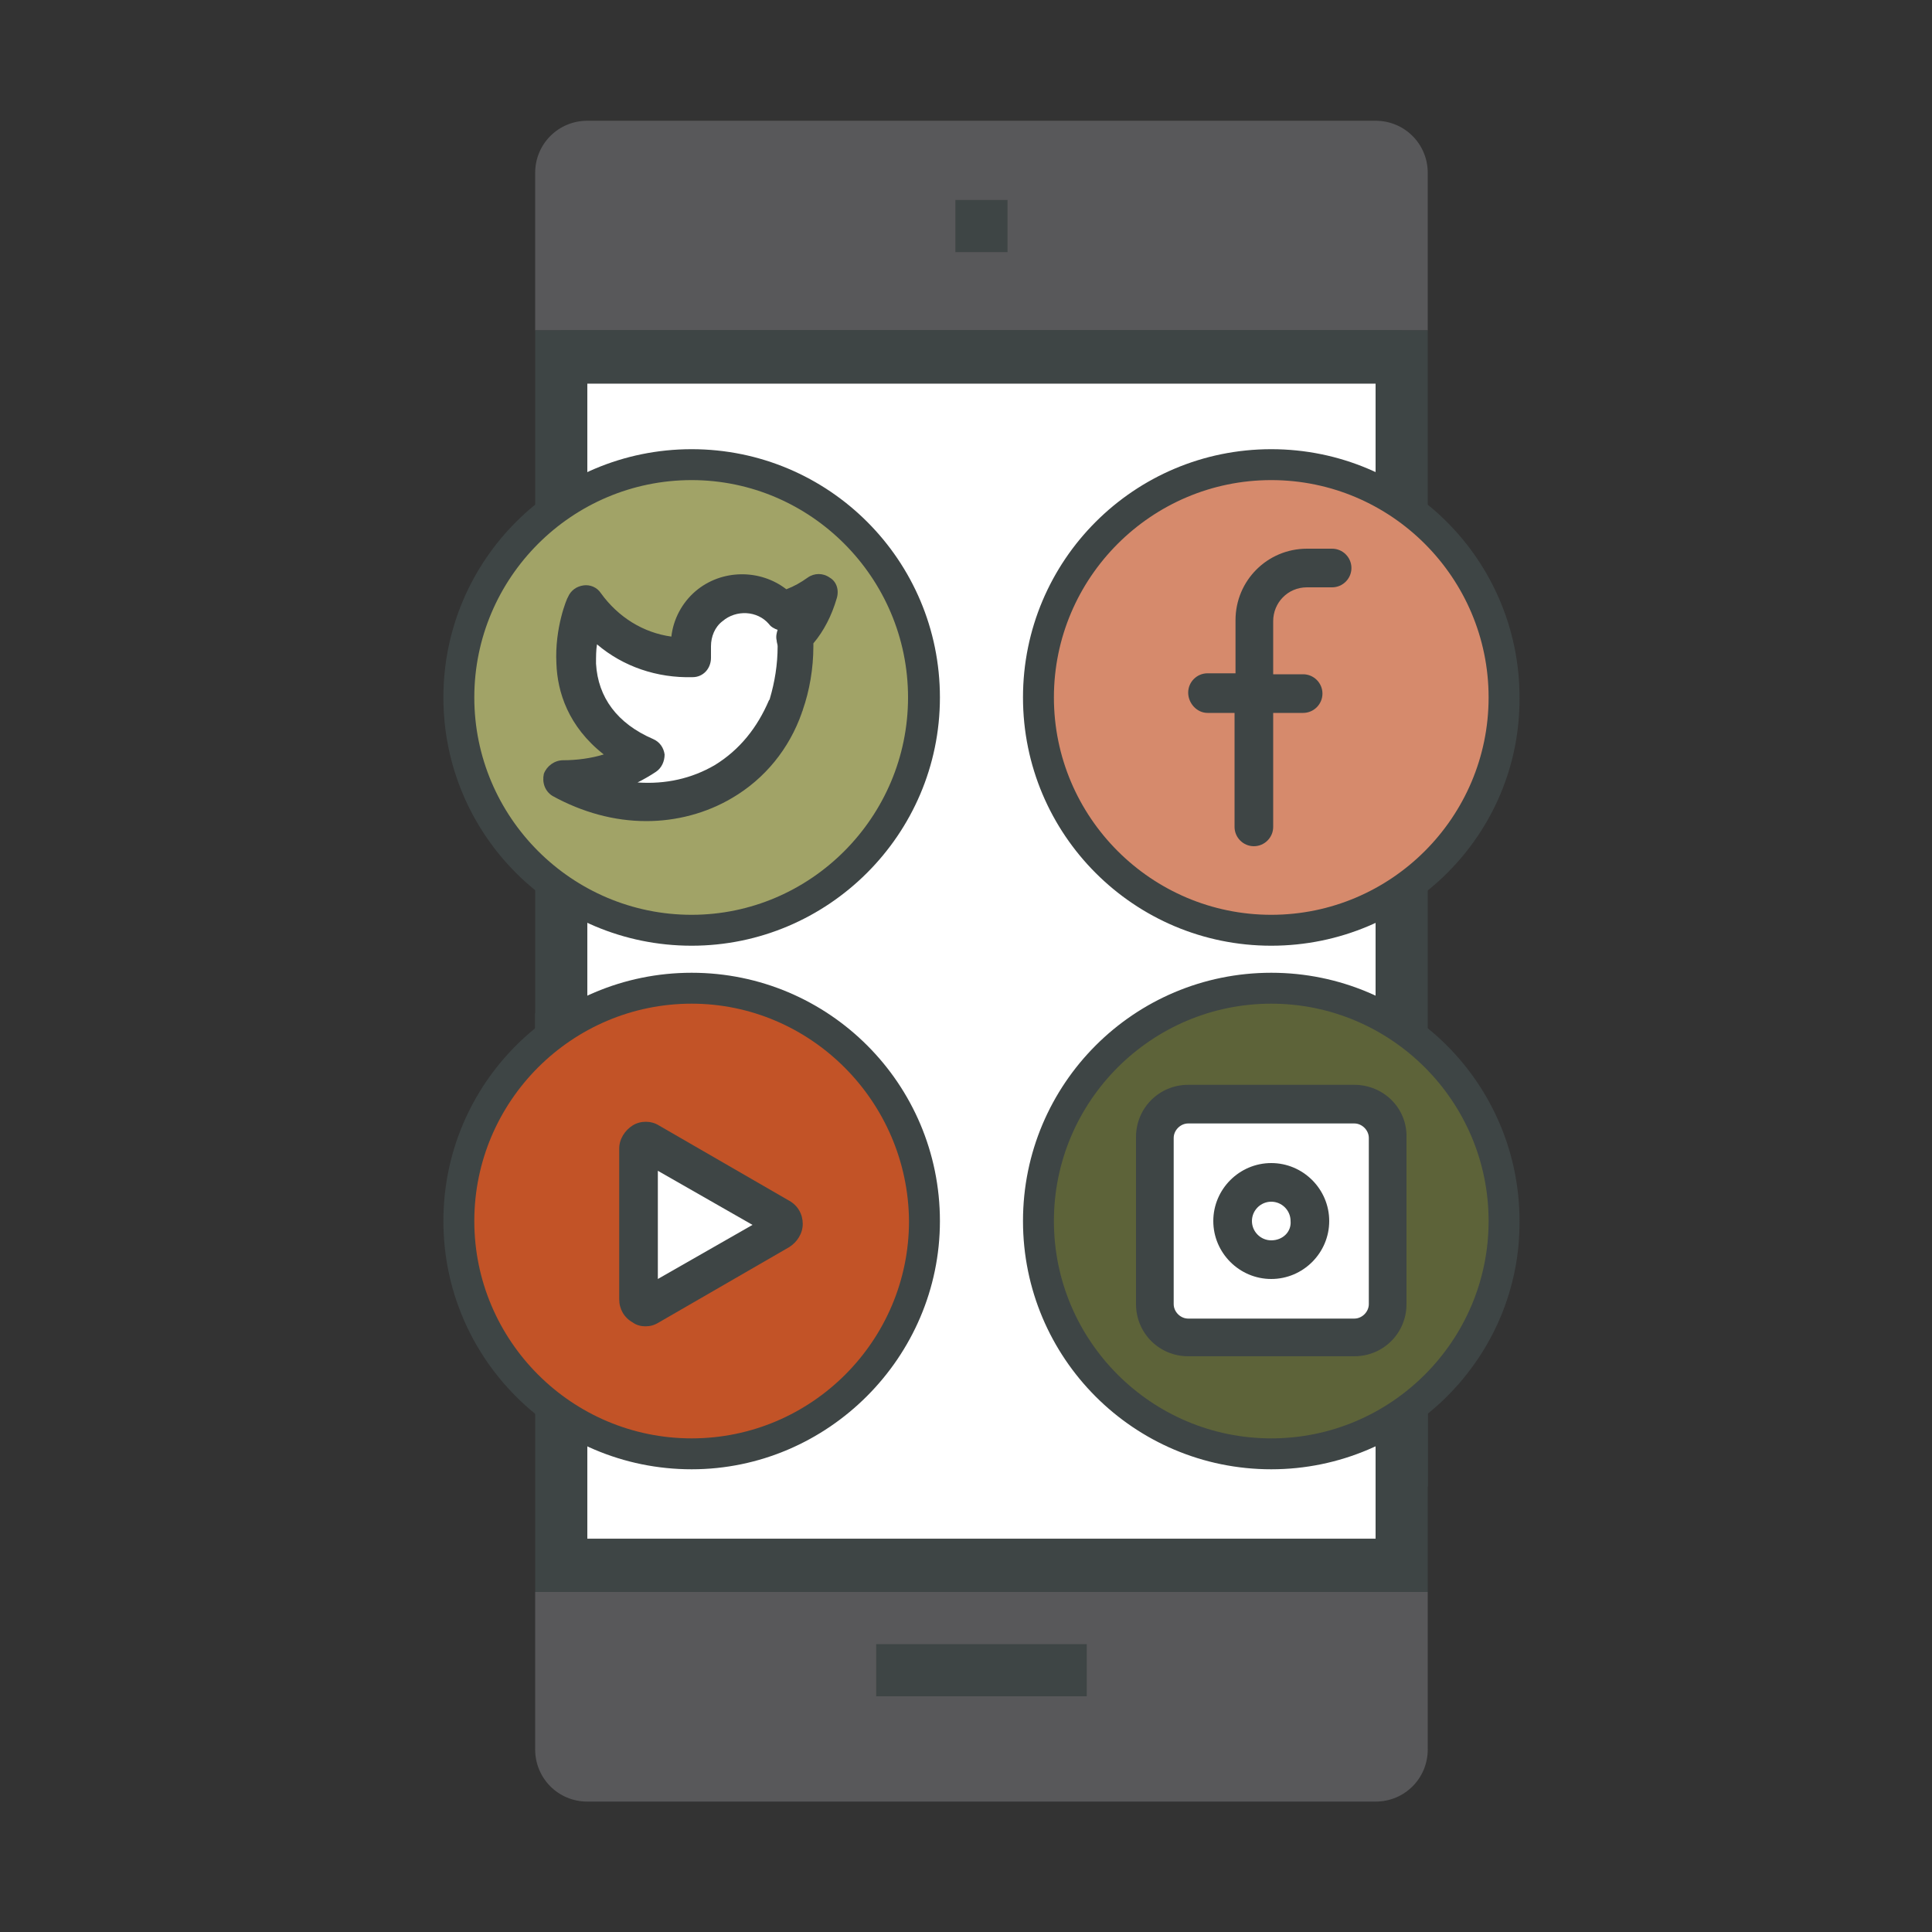
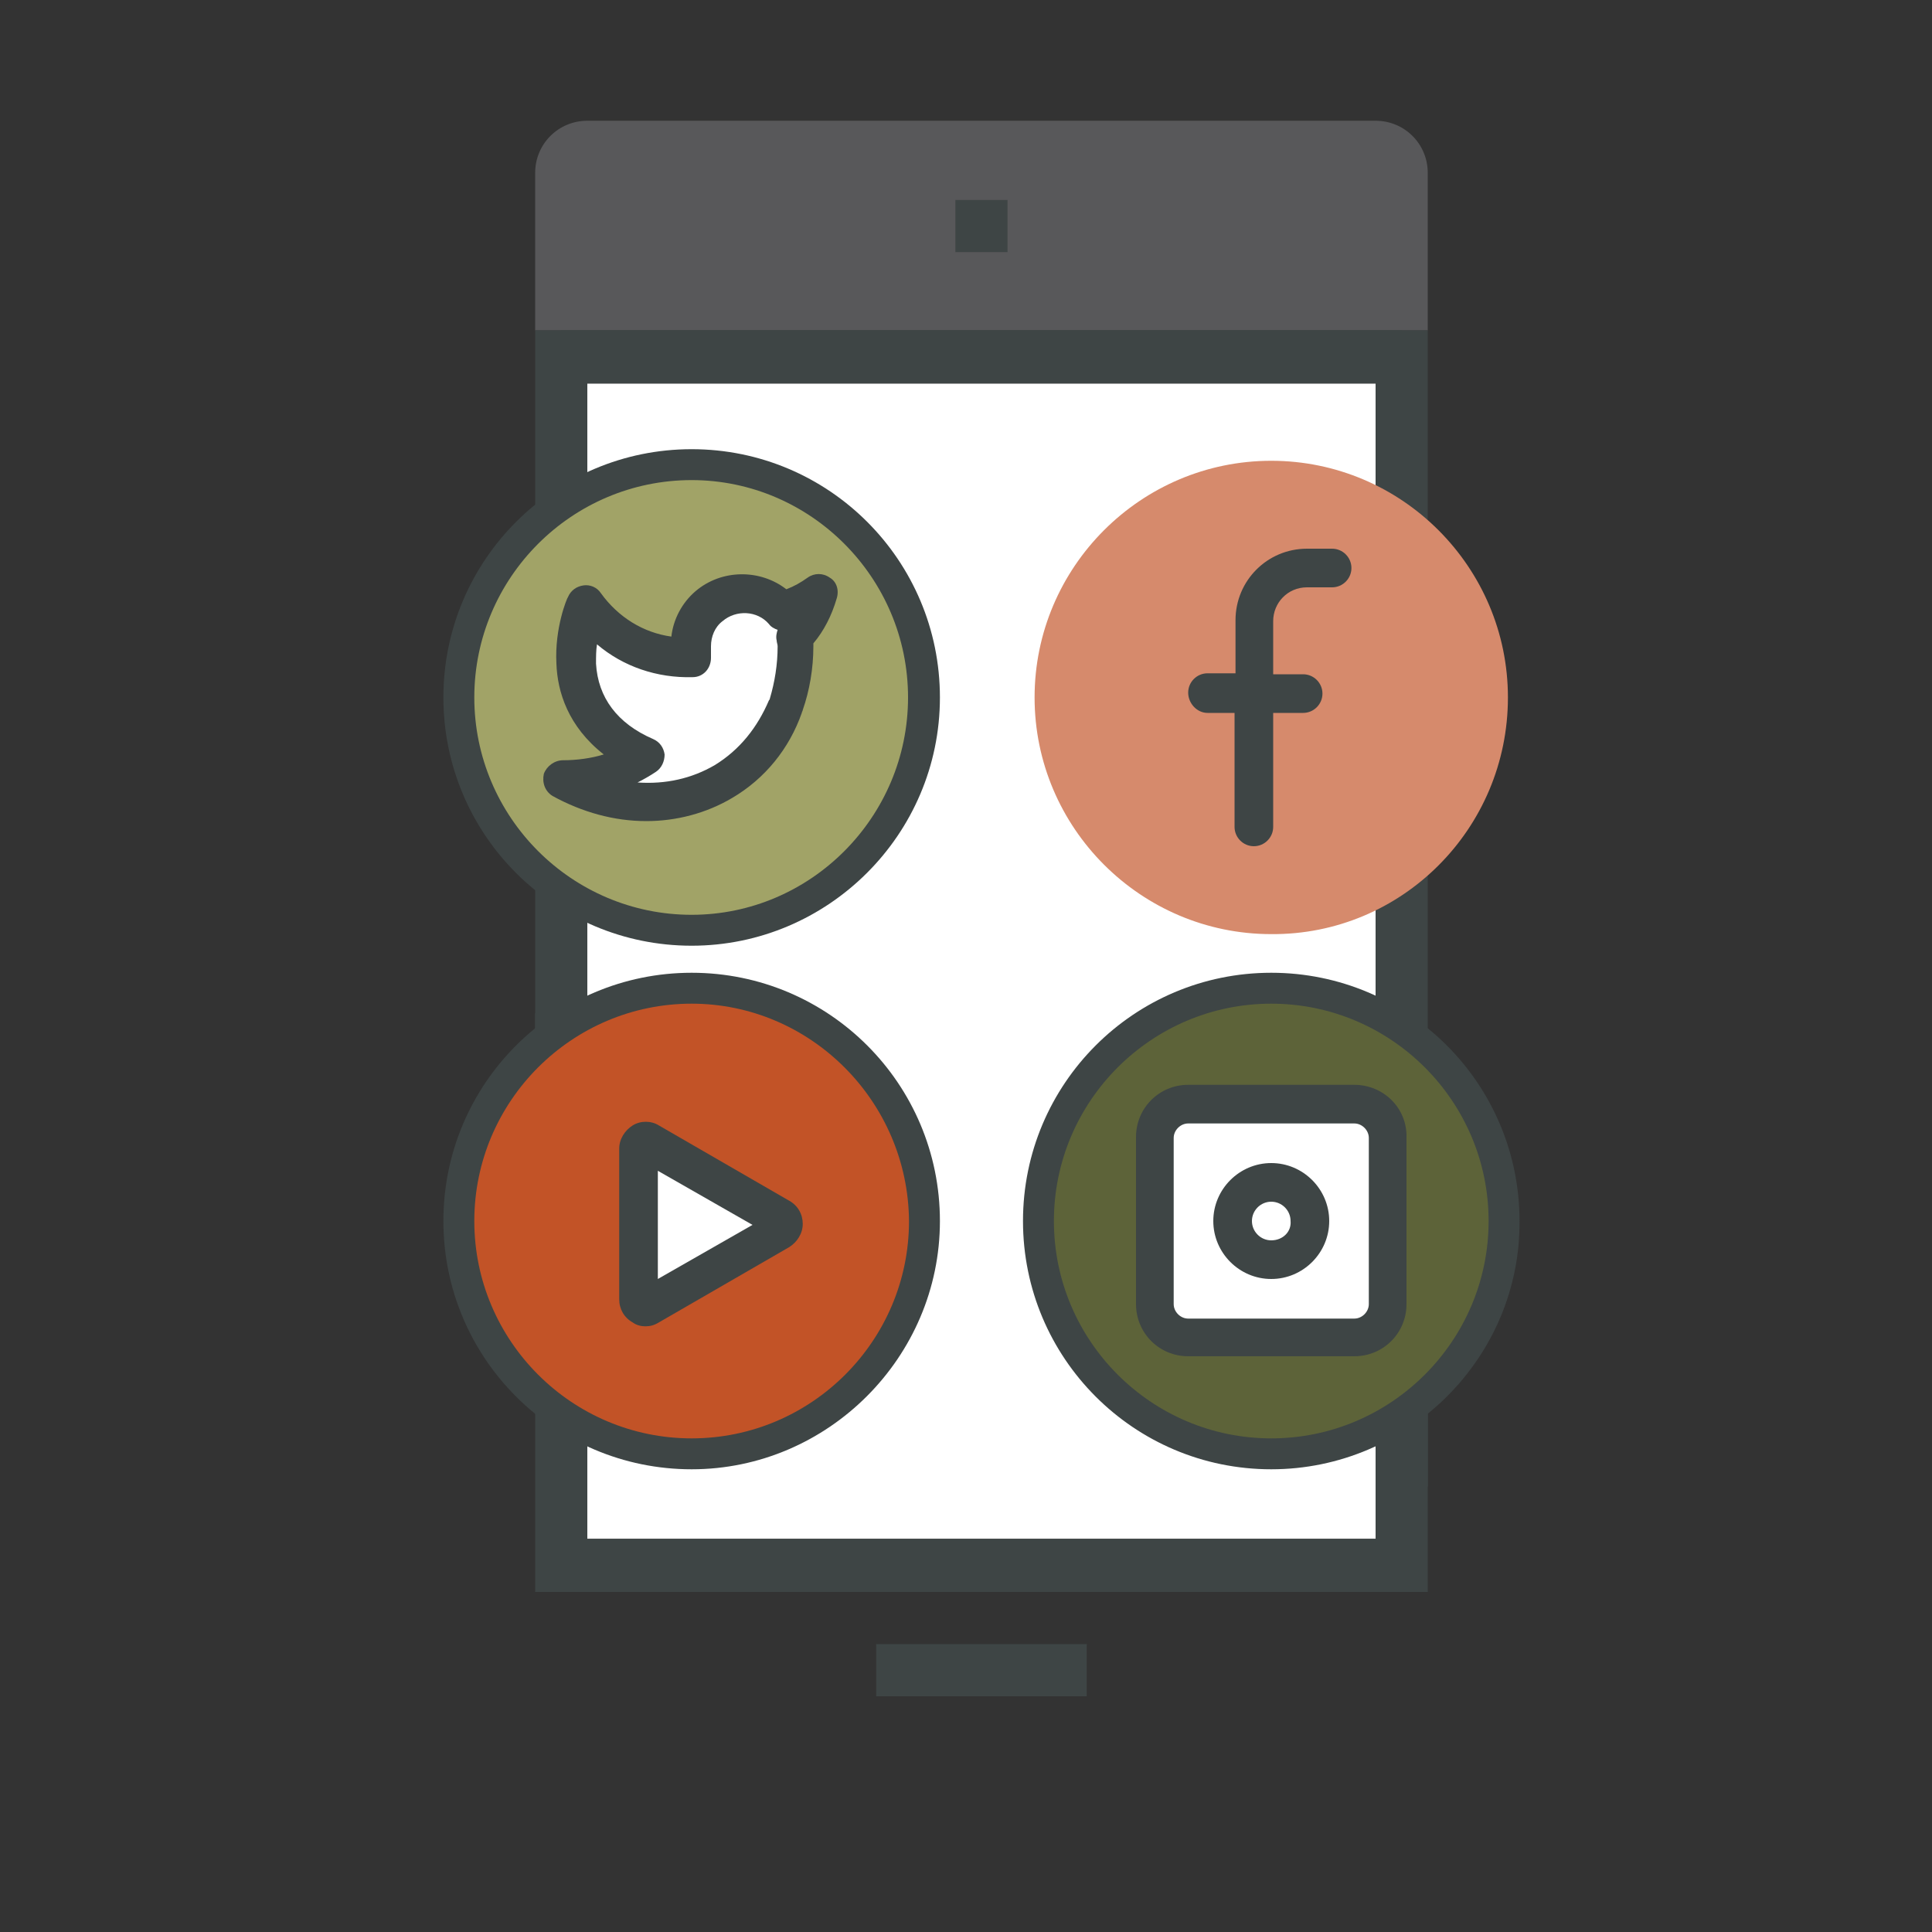
<svg xmlns="http://www.w3.org/2000/svg" version="1.1" id="Layer_5" x="0px" y="0px" viewBox="0 0 200 200" style="enable-background:new 0 0 200 200;" xml:space="preserve">
  <rect x="0" y="0" width="200" height="200" fill="#333333" stroke="none" />
  <style type="text/css">
	.st0{fill:#FFFFFF;}
	.st1{fill:#58585A;}
	.st2{fill:#3E4545;}
	.st3{fill:#D68A6C;}
	.st4{fill:#5D6339;}
	.st5{fill:#A1A367;}
	.st6{fill:#C25327;}
</style>
  <g>
    <g>
      <rect x="60.8" y="39.7" class="st0" width="81.6" height="119.6" />
    </g>
    <g>
      <path class="st1" d="M55.4,34.2V17.9c0-3,2.4-5.4,5.4-5.4h81.6c3,0,5.4,2.4,5.4,5.4v16.3H55.4z" />
    </g>
    <g>
-       <path class="st1" d="M55.4,164.8v16.3c0,3,2.4,5.4,5.4,5.4h81.6c3,0,5.4-2.4,5.4-5.4v-16.3H55.4z" />
-     </g>
+       </g>
    <g>
      <rect x="58.1" y="34.2" class="st2" width="87" height="5.4" />
    </g>
    <g>
      <rect x="98.9" y="20.7" class="st2" width="5.4" height="5.4" />
    </g>
    <g>
      <rect x="90.7" y="170.2" class="st2" width="21.8" height="5.4" />
    </g>
    <g>
      <polygon class="st2" points="147.8,164.8 55.4,164.8 55.4,104.9 60.8,104.9 60.8,159.3 142.4,159.3 142.4,137.6 147.8,137.6   " />
    </g>
    <g>
      <polygon class="st2" points="147.8,153.9 142.4,153.9 142.4,39.7 60.8,39.7 60.8,115.8 55.4,115.8 55.4,34.2 147.8,34.2   " />
    </g>
  </g>
  <g>
    <g>
      <path class="st3" d="M156.1,72.2c0-13.5-11-24.5-24.5-24.5c-13.5,0-24.5,11-24.5,24.5s11,24.5,24.5,24.5    C145.1,96.8,156.1,85.8,156.1,72.2L156.1,72.2z M156.1,72.2" />
      <path class="st2" d="M125,73.8h2.8v11.8c0,1.1,0.9,2,2,2c1.1,0,2-0.9,2-2V73.8h3.1c1.1,0,2-0.9,2-2s-0.9-2-2-2h-3.1v-5.5    c0-1.9,1.5-3.5,3.5-3.5h2.6c1.1,0,2-0.9,2-2c0-1.1-0.9-2-2-2h-2.6c-4.1,0-7.4,3.3-7.4,7.4v5.5H125c-1.1,0-2,0.9-2,2    S123.9,73.8,125,73.8L125,73.8z M125,73.8" />
-       <path class="st2" d="M131.6,97.9c-14.2,0-25.7-11.5-25.7-25.7c0-14.2,11.5-25.7,25.7-25.7c14.2,0,25.7,11.5,25.7,25.7    C157.4,86.4,145.8,97.9,131.6,97.9z M131.6,49.7c-12.4,0-22.5,10.1-22.5,22.5c0,12.4,10.1,22.5,22.5,22.5    c12.4,0,22.5-10.1,22.5-22.5C154.1,59.8,144,49.7,131.6,49.7z" />
    </g>
    <g>
      <path class="st4" d="M156.2,126.3c0-13.5-11-24.5-24.5-24.5c-13.5,0-24.5,11-24.5,24.5c0,13.5,11,24.5,24.5,24.5    C145.2,150.9,156.2,139.9,156.2,126.3L156.2,126.3z M156.2,126.3" />
      <rect x="119.5" y="114.4" class="st0" width="24.1" height="24.2" />
      <g>
        <path class="st2" d="M140.2,112.3H123c-3,0-5.4,2.4-5.4,5.4V135c0,3,2.4,5.4,5.4,5.4h17.2c3,0,5.4-2.4,5.4-5.4v-17.2     C145.7,114.7,143.2,112.3,140.2,112.3L140.2,112.3z M141.7,135c0,0.8-0.7,1.5-1.5,1.5H123c-0.8,0-1.5-0.7-1.5-1.5v-17.2     c0-0.8,0.7-1.5,1.5-1.5h17.2c0.8,0,1.5,0.7,1.5,1.5V135z M141.7,135" />
        <path class="st2" d="M131.6,120.4c-3.3,0-6,2.7-6,6s2.7,6,6,6c3.3,0,6-2.7,6-6S134.9,120.4,131.6,120.4L131.6,120.4z      M131.6,128.4c-1.1,0-2-0.9-2-2c0-1.1,0.9-2,2-2c1.1,0,2,0.9,2,2C133.7,127.5,132.8,128.4,131.6,128.4L131.6,128.4z M131.6,128.4     " />
      </g>
      <path class="st2" d="M131.6,152.1c-14.2,0-25.7-11.5-25.7-25.7c0-14.2,11.5-25.7,25.7-25.7c14.2,0,25.7,11.5,25.7,25.7    C157.4,140.5,145.8,152.1,131.6,152.1z M131.6,103.9c-12.4,0-22.5,10.1-22.5,22.5c0,12.4,10.1,22.5,22.5,22.5    c12.4,0,22.5-10.1,22.5-22.5C154.1,114,144,103.9,131.6,103.9z" />
    </g>
    <g>
      <path class="st5" d="M96.1,72.2c0-13.5-11-24.5-24.5-24.5C58,47.7,47,58.6,47,72.2s11,24.5,24.5,24.5    C85.1,96.7,96.1,85.7,96.1,72.2L96.1,72.2z M96.1,72.2" />
      <path class="st0" d="M83.6,61.9c-0.9,0.6-1.9,1-3,1.3c-2-2.2-5.4-2.5-7.6-0.5c-1.2,1-1.9,2.6-1.8,4.1v1.2c-4.1,0.1-8-1.7-10.4-4.9    c-0.2-0.2-0.5-0.2-0.6,0.1c-0.8,2.3-3,10.9,6.2,15c-2.1,1.4-4.5,2.2-7,2.4c-0.4,0-0.5,0.5-0.1,0.7C69.8,86.2,82,80.1,82,66.8    c0-0.3,0-0.7-0.1-1c1-1,1.8-2.2,2.2-3.5C84.2,62,83.9,61.8,83.6,61.9L83.6,61.9z M83.6,61.9" />
      <path class="st2" d="M85.9,59.8c-0.7-0.5-1.6-0.5-2.3,0c-0.7,0.5-1.4,0.9-2.2,1.2c-2.7-2.1-6.7-2.1-9.4,0.2    c-1.4,1.2-2.3,2.9-2.5,4.7c-2.9-0.4-5.5-2-7.3-4.5c-0.4-0.6-1.1-0.9-1.8-0.8c-0.7,0.1-1.3,0.5-1.6,1.2c-0.1,0.1-1.4,3.2-1.2,6.9    c0.1,2.9,1.2,6.5,4.9,9.4c-1.3,0.4-2.8,0.6-4.2,0.6c-0.9,0-1.7,0.6-2,1.4c-0.2,0.9,0.1,1.8,0.9,2.3c3.1,1.7,6.4,2.6,9.7,2.6    c3.1,0,6.2-0.8,8.9-2.4c3.4-2,5.9-5.1,7.2-8.8c0-0.1,0.1-0.2,0.1-0.3c0.7-2,1.1-4.3,1.1-6.6c0-0.1,0-0.2,0-0.3    c1.1-1.3,1.9-2.9,2.4-4.6C86.9,61.1,86.6,60.2,85.9,59.8L85.9,59.8z M74,79.2c-2.4,1.4-5.1,2-8,1.8c0.6-0.3,1.3-0.7,1.9-1.1    c0.6-0.4,0.9-1.1,0.9-1.8c-0.1-0.7-0.5-1.3-1.2-1.6c-3.7-1.6-5.7-4.3-5.9-7.8c0-0.7,0-1.4,0.1-2c2.7,2.3,6.2,3.5,9.9,3.4    c1.1,0,1.9-0.9,1.9-2v-1.2c0,0,0,0,0,0c0-1,0.4-2,1.2-2.6c1.4-1.2,3.6-1.1,4.8,0.3c0.2,0.3,0.6,0.5,0.9,0.6    c-0.1,0.3-0.2,0.7-0.1,1.1c0,0.2,0.1,0.4,0.1,0.6c0,1.9-0.3,3.7-0.8,5.4c0,0.1-0.1,0.2-0.1,0.2C78.4,75.3,76.6,77.6,74,79.2    L74,79.2z M74,79.2" />
      <path class="st2" d="M71.6,97.9c-14.2,0-25.7-11.5-25.7-25.7c0-14.2,11.5-25.7,25.7-25.7c14.2,0,25.7,11.5,25.7,25.7    C97.3,86.4,85.7,97.9,71.6,97.9z M71.6,49.7c-12.4,0-22.5,10.1-22.5,22.5c0,12.4,10.1,22.5,22.5,22.5C83.9,94.7,94,84.6,94,72.2    C94,59.8,83.9,49.7,71.6,49.7z" />
    </g>
    <g>
      <path class="st6" d="M96.1,126.3c0-13.5-11-24.5-24.5-24.5c-13.5,0-24.5,11-24.5,24.5c0,13.5,11,24.5,24.5,24.5    C85.1,150.9,96.1,139.9,96.1,126.3L96.1,126.3z M96.1,126.3" />
      <g>
        <path class="st0" d="M66.1,126.8V119c0-0.6,0.6-0.9,1.1-0.6l6.7,3.9l6.7,3.9c0.5,0.3,0.5,1,0,1.3l-6.7,3.9l-6.7,3.9     c-0.5,0.3-1.1-0.1-1.1-0.6V126.8z M66.1,126.8" />
        <path class="st2" d="M66.8,137.3c0.5,0,0.9-0.1,1.4-0.4l13.5-7.8c0.8-0.5,1.4-1.4,1.4-2.4c0-1-0.5-1.9-1.4-2.4l-13.5-7.8     c-0.8-0.5-1.9-0.5-2.7,0c-0.8,0.5-1.4,1.4-1.4,2.4v15.6c0,1,0.5,1.9,1.4,2.4C65.9,137.2,66.4,137.3,66.8,137.3L66.8,137.3z      M68.1,121.2l9.8,5.6l-9.8,5.6V121.2z M68.1,121.2" />
      </g>
      <path class="st2" d="M71.6,152.1c-14.2,0-25.7-11.5-25.7-25.7c0-14.2,11.5-25.7,25.7-25.7c14.2,0,25.7,11.5,25.7,25.7    C97.3,140.5,85.7,152.1,71.6,152.1z M71.6,103.9c-12.4,0-22.5,10.1-22.5,22.5c0,12.4,10.1,22.5,22.5,22.5    c12.4,0,22.5-10.1,22.5-22.5C94,114,83.9,103.9,71.6,103.9z" />
    </g>
  </g>
</svg>